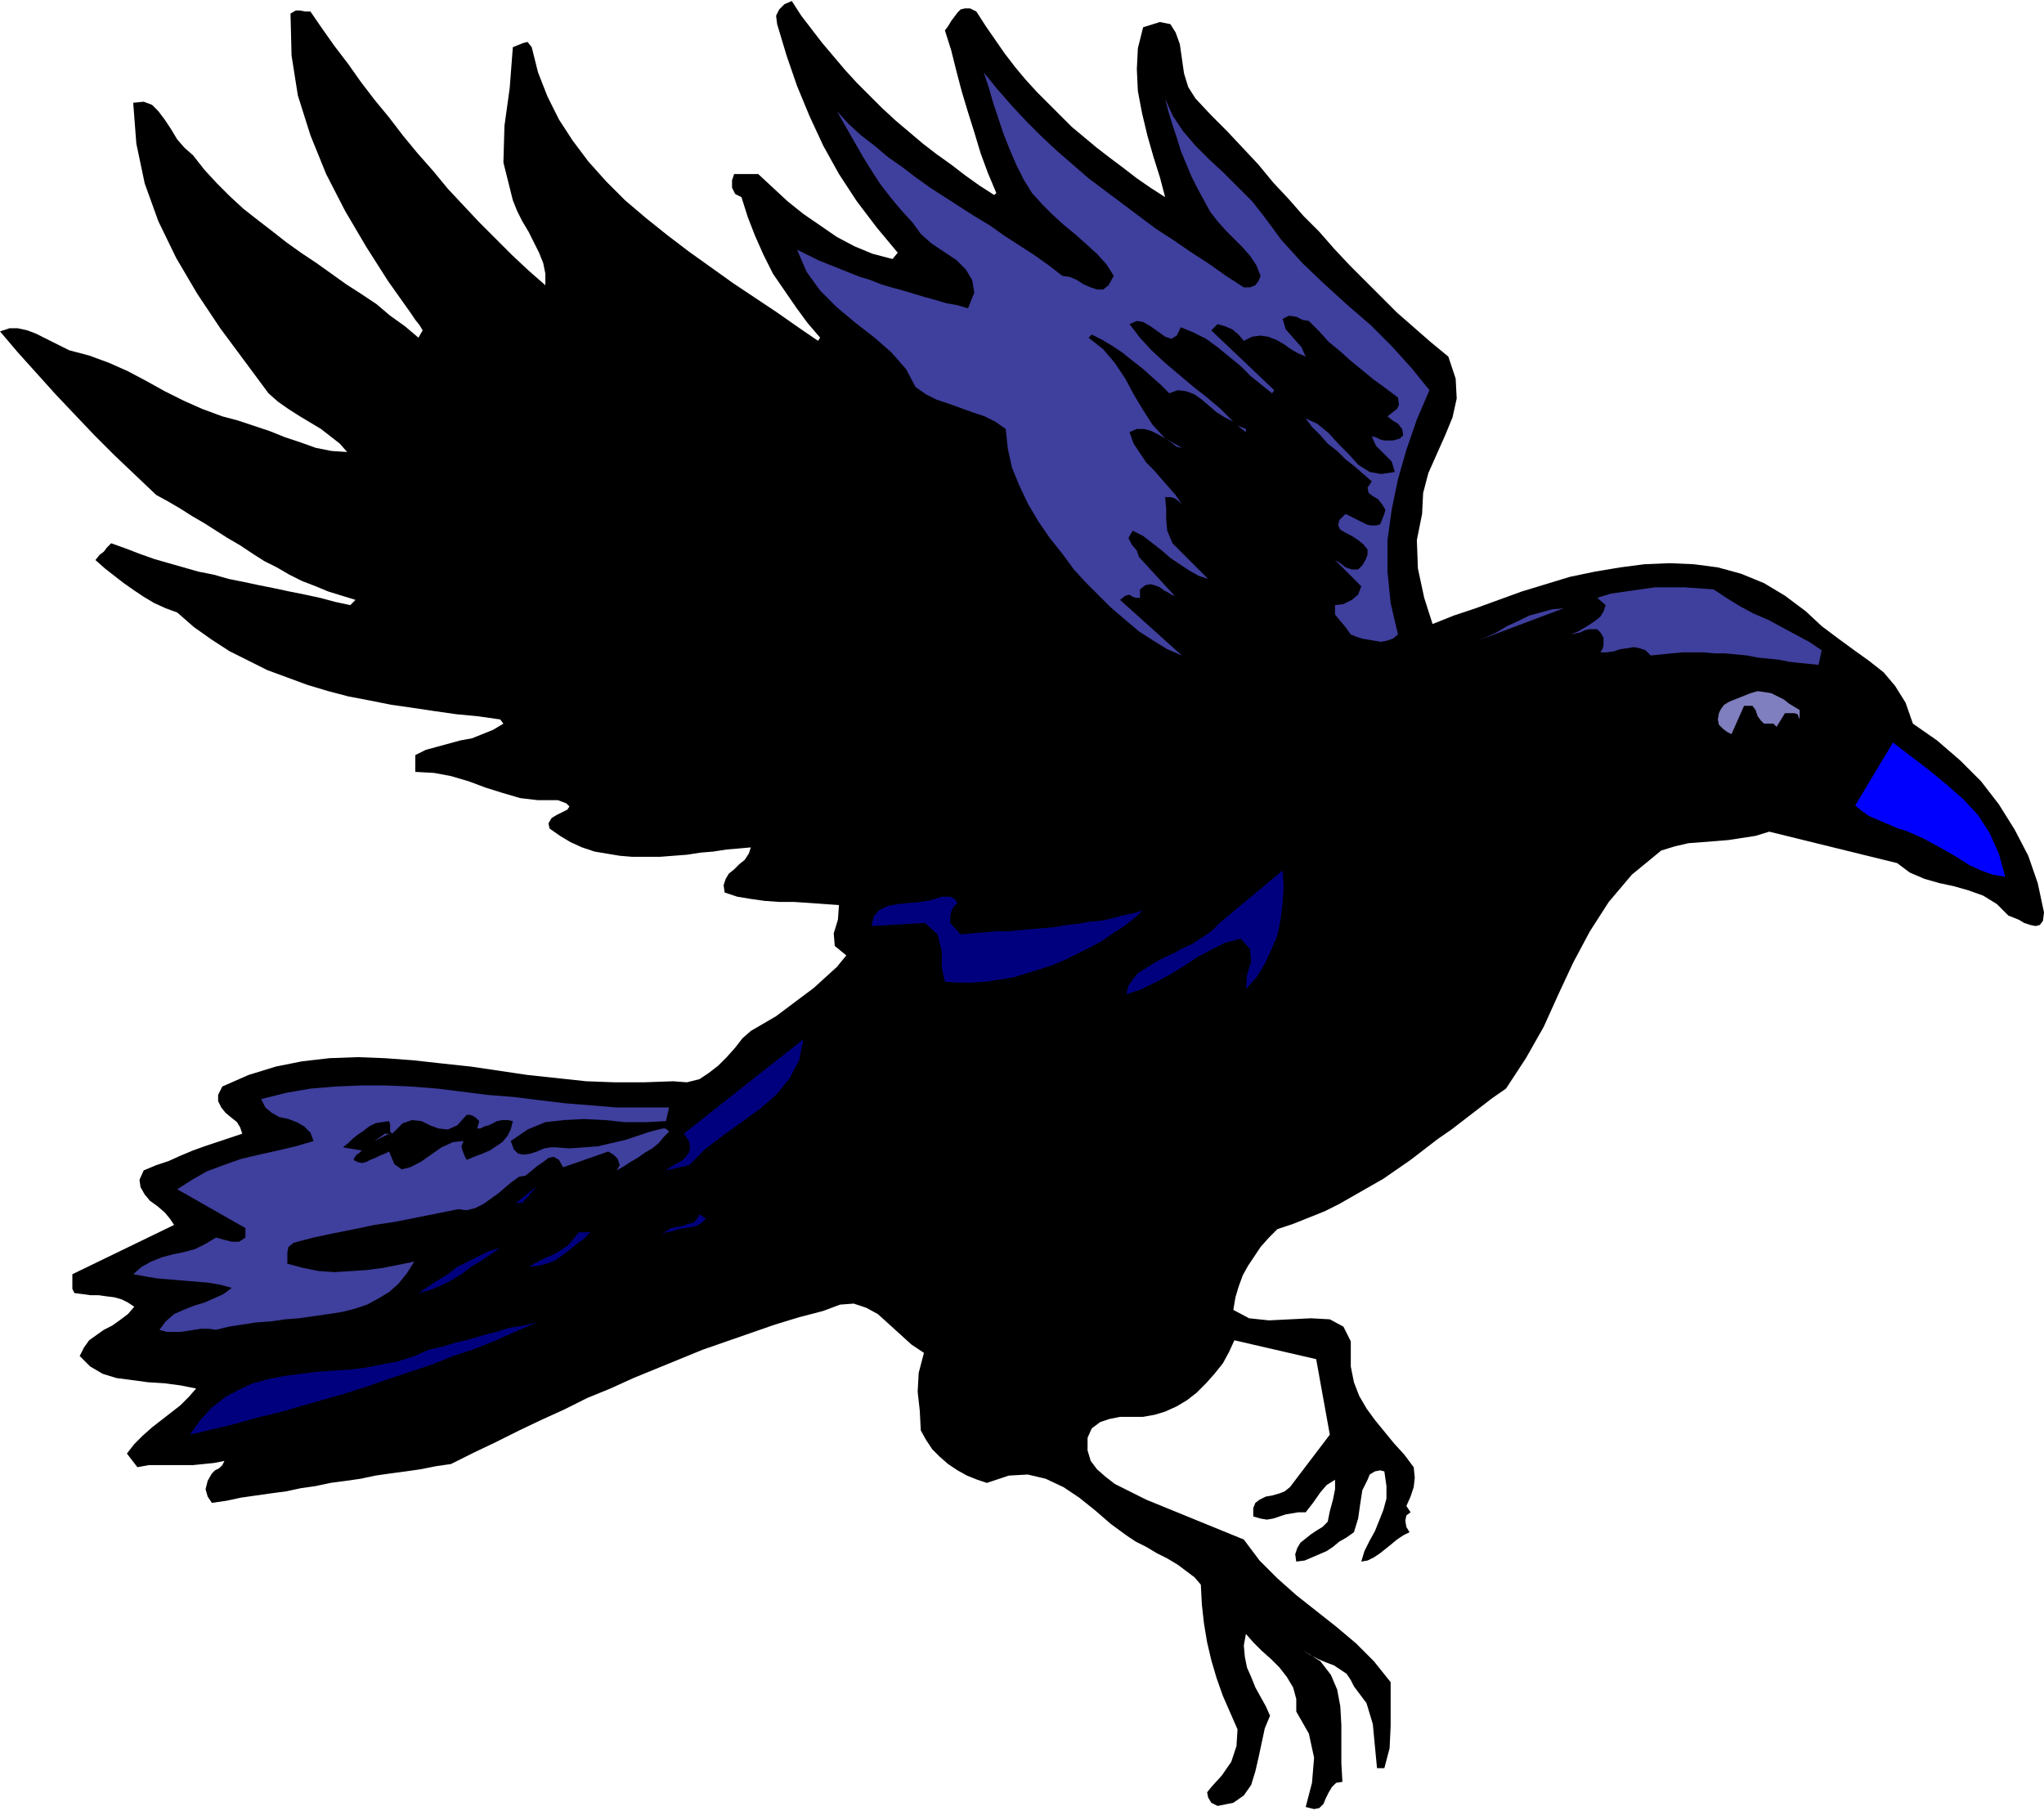
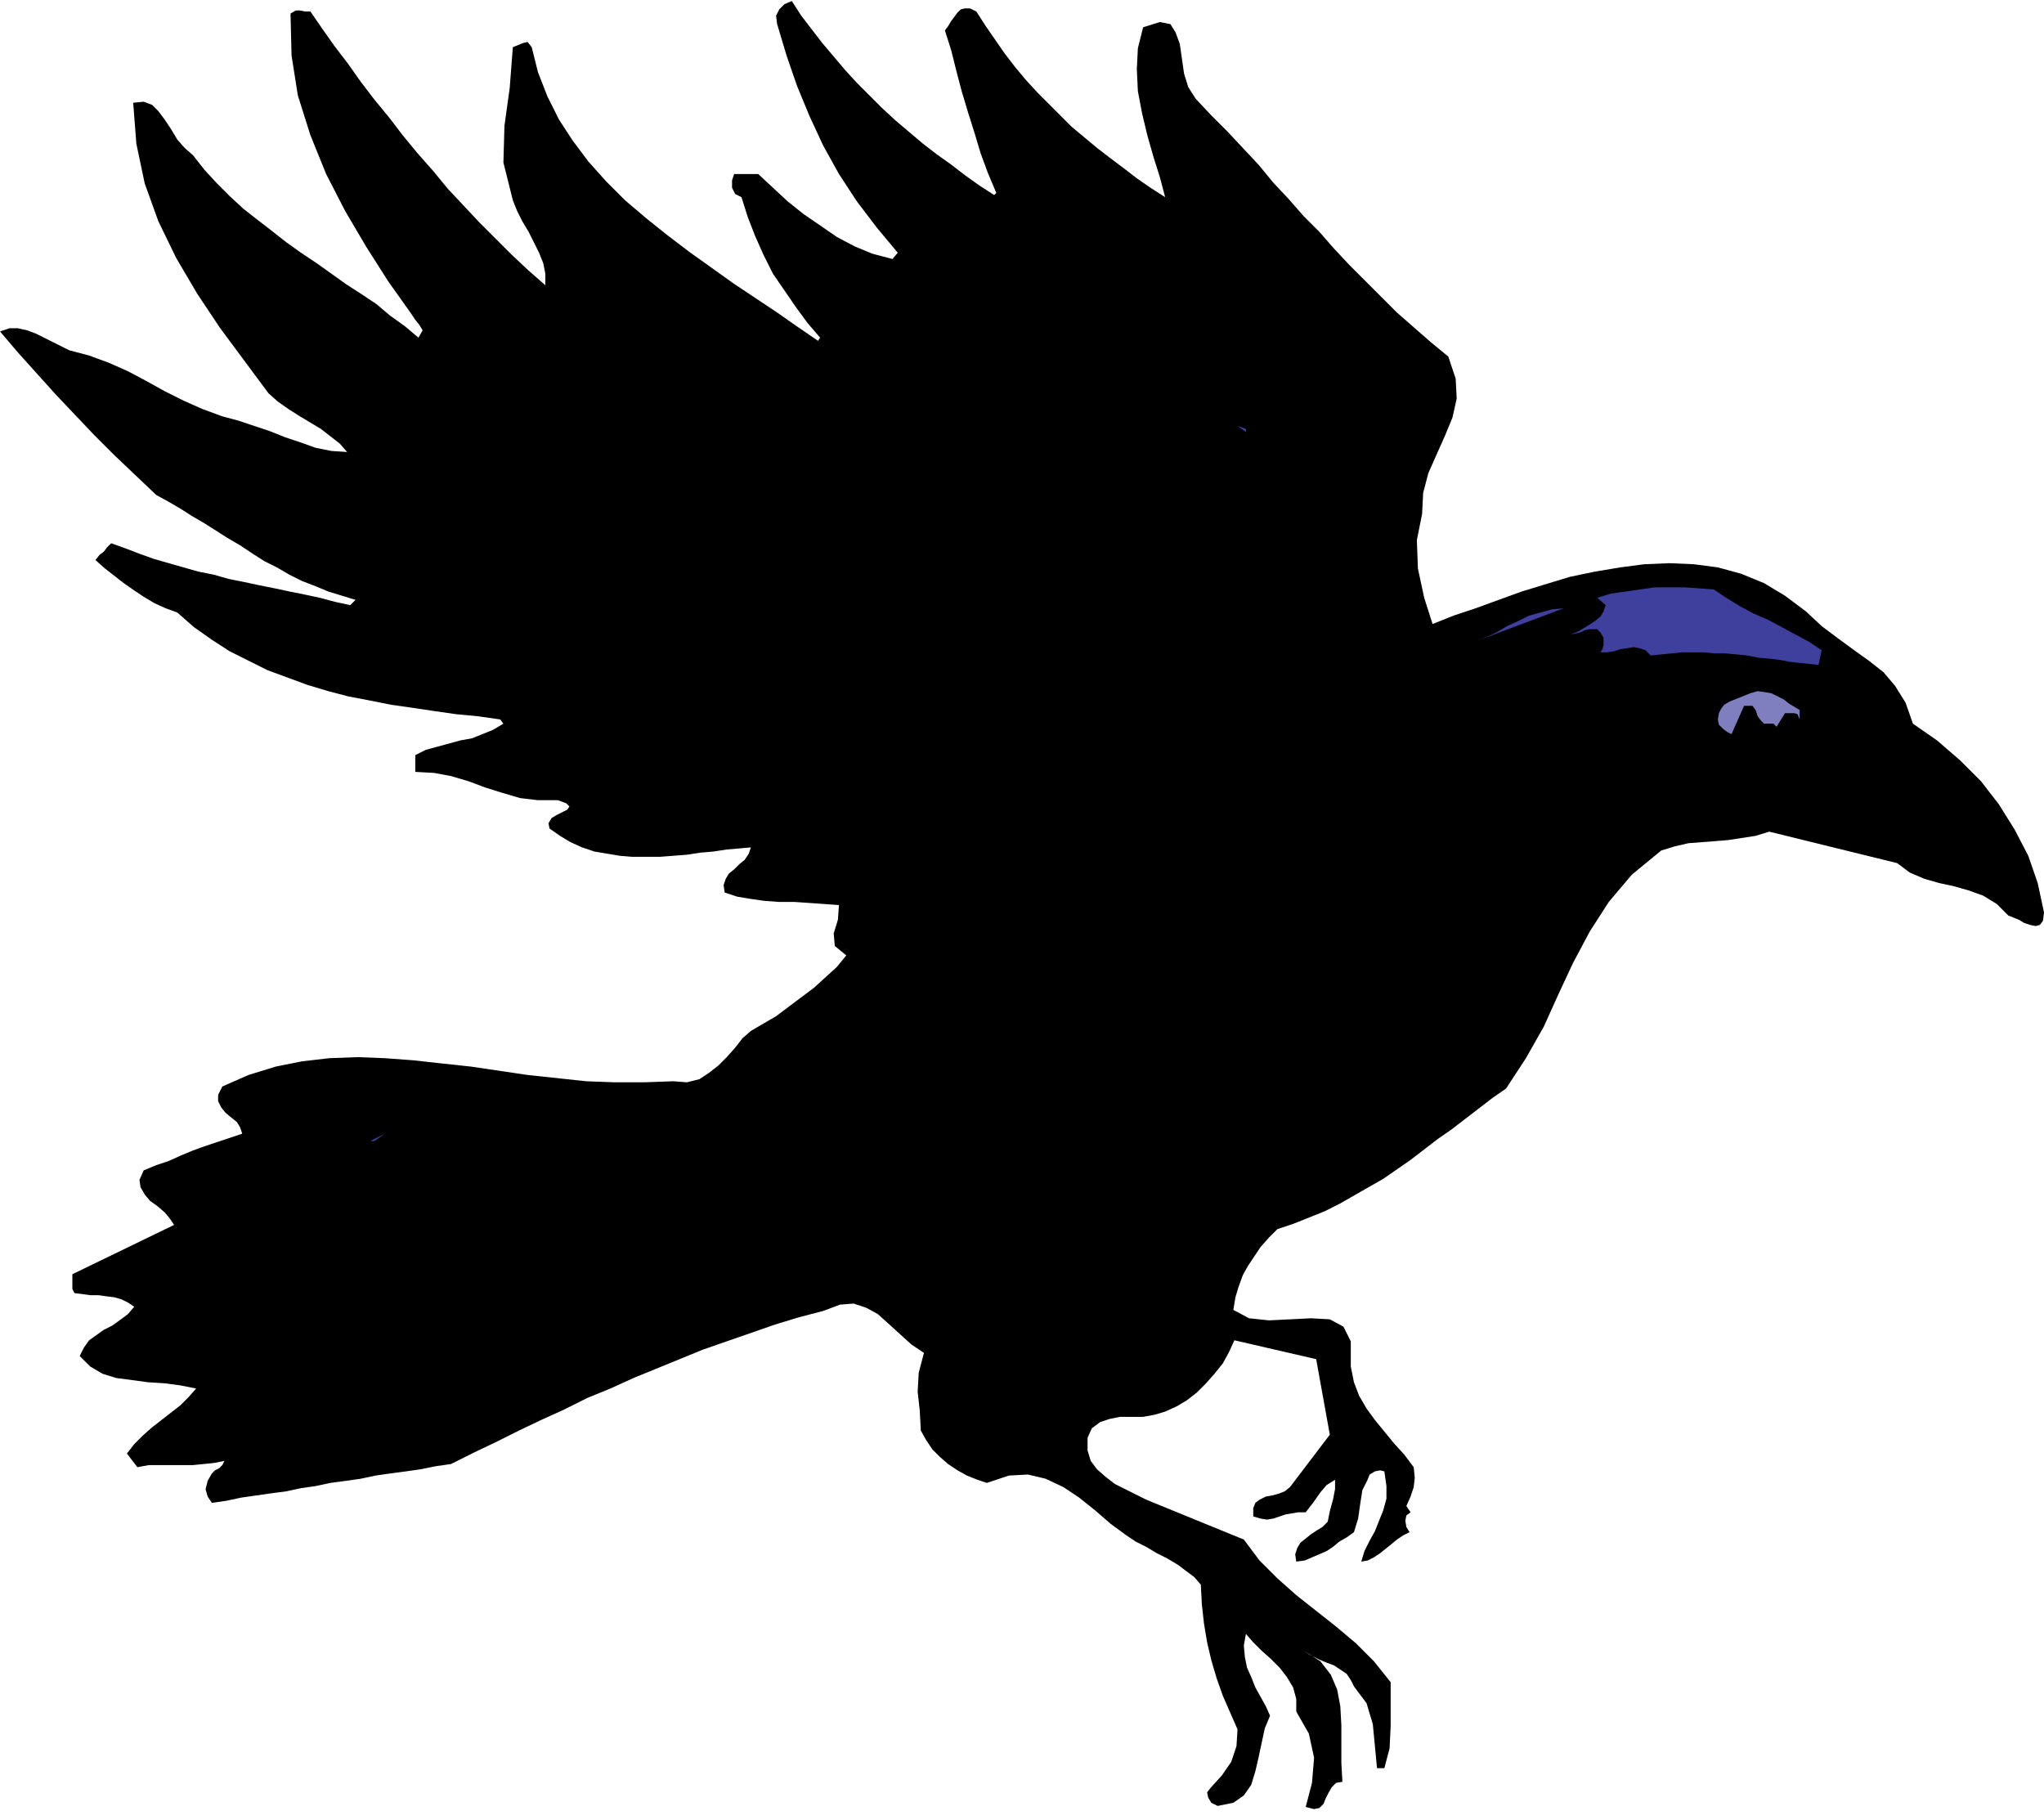
<svg xmlns="http://www.w3.org/2000/svg" width="1.949in" height="166.56" fill-rule="evenodd" stroke-linecap="round" preserveAspectRatio="none" viewBox="0 0 1949 1735">
  <style>.pen1{stroke:none}.brush2{fill:#000}.brush3{fill:#3f3f9e}.brush6{fill:#00007f}</style>
  <path d="m948 186 2-2-8-19-7-19-6-20-6-19-6-20-5-19-5-20-6-19 3-4 3-5 3-4 3-4 3-3 4-1h5l6 3 9 14 9 13 9 13 10 13 10 12 11 12 11 11 11 11 11 11 12 10 12 10 13 10 12 9 13 10 13 9 14 9-5-19-6-19-6-21-5-21-4-21-1-21 1-20 5-20 16-5 10 2 5 8 4 11 2 14 2 14 4 13 7 11 15 16 15 15 15 16 15 16 14 17 15 16 14 16 15 15 14 16 15 16 15 15 15 15 15 15 16 14 16 14 17 14 7 21 1 19-4 18-7 17-8 18-8 18-5 19-1 20-5 25 1 27 6 28 8 25 20-8 21-7 22-8 22-8 23-7 23-7 24-5 24-4 23-3 24-1 23 1 23 3 22 6 22 9 20 12 20 15 15 14 16 12 15 11 14 10 14 11 11 13 10 16 7 20 23 16 22 19 20 20 17 22 15 24 13 25 9 26 6 28-1 8-3 4-4 1-5-1-6-2-5-3-5-2-5-2-11-11-13-8-14-5-14-4-14-3-14-4-14-6-12-9-122-30-13 4-13 2-13 2-12 1-13 1-13 1-13 3-13 4-28 23-22 26-18 28-16 30-14 30-14 31-17 30-19 29-13 9-13 10-13 10-13 10-13 9-13 10-13 10-13 9-13 9-14 8-14 8-14 8-14 7-15 6-15 6-15 5-8 8-8 9-6 9-6 9-5 9-4 11-3 10-2 12 15 8 19 2 20-1 20-1 18 1 13 7 7 14v24l3 15 5 13 7 12 8 11 9 11 9 11 10 11 9 12 1 10-1 9-3 9-4 9 4 6-4 3-1 5 1 6 3 5-6 3-6 4-6 5-5 4-5 4-6 4-6 3-6 1 3-10 5-10 5-9 4-10 4-10 3-11v-12l-2-14-4-1-5 1-5 3-2 5-5 10-2 13-2 14-4 13-7 5-7 4-6 5-6 4-7 3-7 3-7 3-8 1-1-7 2-6 3-5 5-4 5-4 6-4 5-3 5-5 2-10 3-11 2-10v-9l-8 5-6 7-7 10-7 9h-7l-6 1-6 1-6 2-6 2-6 1-6-1-7-2v-8l2-5 4-3 6-3 6-1 7-2 5-2 5-4 38-50-13-72-78-18-5 11-6 11-8 10-8 9-9 9-9 7-10 6-11 5-10 3-11 2h-22l-10 2-9 3-8 6-4 9v12l3 10 6 8 8 7 9 7 10 5 10 5 10 5 93 38 15 20 17 17 18 16 19 15 19 15 19 16 17 17 16 20v42l-1 21-5 19h-7l-2-21-2-21-6-20-12-16-3-6-4-6-6-4-6-4-8-3-7-3-8-4-6-4 16 10 10 13 6 14 3 16 1 18v36l1 18-6 1-4 4-3 5-3 6-2 5-4 4-5 1-8-2 6-23 2-24-5-23-12-21v-12l-3-11-6-10-7-9-8-8-9-8-8-8-7-8-2 11 1 11 2 10 4 9 4 10 5 9 5 9 4 9-5 12-3 14-3 14-3 13-4 13-7 10-10 7-15 3-6-3-3-5-1-5 4-5 10-11 9-13 5-15 1-16-7-16-7-16-6-17-5-17-4-17-3-18-2-18-1-19-6-7-8-6-8-6-10-6-10-5-10-6-10-5-9-6-15-11-15-13-15-12-15-10-17-8-17-4-18 1-21 7-9-3-10-4-9-5-9-6-8-7-7-7-6-9-5-9-1-19-2-18 1-18 5-19-12-8-11-10-11-10-10-9-11-6-12-4-13 1-16 6-23 6-23 7-23 8-23 8-23 8-22 9-22 9-22 9-22 10-22 9-22 11-22 10-21 10-22 11-21 10-22 11-14 2-15 3-14 2-15 2-14 2-14 3-14 2-15 2-14 3-14 2-14 3-15 2-14 2-14 2-14 3-14 2-4-6-2-7 2-8 4-7 3-3 4-2 3-3 2-4-10 2-10 1-10 1h-42l-11 2-10-13 7-9 8-8 9-8 9-7 9-7 9-7 8-8 7-8-15-3-15-2-16-1-15-2-15-2-13-4-12-7-10-10 4-8 5-7 7-5 7-5 8-4 7-5 8-6 6-7-6-4-6-3-7-2-8-1-7-1h-8l-7-1-8-1-2-4v-14l97-47-4-6-5-6-7-6-7-5-5-6-4-7-1-7 4-9 12-5 12-4 11-5 12-5 11-4 12-4 12-4 12-4-2-6-3-5-5-4-6-5-4-5-3-6v-6l4-8 25-11 26-8 25-5 26-3 27-1 26 1 27 2 27 3 28 3 27 4 27 4 28 3 28 3 27 1h28l28-1 13 1 12-3 9-6 9-7 8-8 8-9 7-9 8-7 12-7 12-7 12-9 12-9 12-9 11-10 11-10 9-11-11-9-1-12 4-13 1-14-14-1-14-1-15-1h-14l-14-1-14-2-12-2-12-4-1-7 2-6 3-5 5-4 5-5 5-4 4-6 2-6-11 1-12 1-13 2-12 1-13 2-13 1-13 1h-26l-12-1-12-2-12-2-12-4-11-5-10-6-10-7-1-5 3-5 5-3 6-3 4-2 2-3-3-3-8-3h-19l-17-2-17-5-16-5-16-6-17-5-16-3-18-1v-16l10-5 11-3 11-3 11-3 11-2 10-4 10-4 10-6-3-4-21-3-21-2-21-3-20-3-21-3-20-4-21-4-19-5-20-6-19-7-19-7-18-9-18-9-17-11-17-12-16-14-11-4-11-5-10-6-9-6-10-7-9-7-9-7-9-8 4-5 4-3 3-4 4-4 14 5 13 5 14 5 14 4 14 4 14 4 15 3 14 4 15 3 14 3 15 3 14 3 15 3 14 3 15 4 14 3 5-5-13-4-13-4-12-5-13-5-12-6-12-7-12-6-11-7-12-8-12-7-11-7-11-7-12-7-11-7-12-7-11-6-20-19-20-19-19-19-19-20-18-19-18-20-18-20-17-20 9-3h8l9 2 8 3 8 4 8 4 8 4 8 4 19 5 19 7 18 8 17 9 18 10 18 9 18 8 19 7 15 4 15 5 15 5 15 6 15 5 14 5 15 3 15 1-7-8-9-7-9-7-10-6-10-6-11-7-10-7-9-8-23-31-23-31-22-33-20-34-17-35-13-36-8-38-3-39 10-1 8 3 6 6 6 8 6 9 6 10 7 8 8 7 11 14 12 13 12 12 13 12 14 11 13 10 14 11 14 10 15 10 14 10 14 10 14 9 15 10 13 11 14 10 13 11 4-7-3-5-4-5-4-6-22-31-21-33-20-34-18-35-15-37-12-38-6-38-1-40 5-3h4l5 1h5l11 16 12 17 13 17 12 17 13 17 14 17 13 17 14 17 15 17 14 17 15 16 15 16 16 16 15 15 16 15 16 14v-11l-2-10-4-10-5-10-5-10-6-10-5-10-4-10-9-36 1-35 5-36 3-39 5-2 5-2 4-1 4 5 6 24 9 23 11 22 13 20 15 20 17 19 18 18 20 17 20 16 21 16 21 15 21 15 21 14 21 14 20 14 19 13 2-3-12-14-11-15-11-16-11-16-9-18-8-18-7-18-6-19-6-3-3-6v-7l2-6h23l14 13 14 13 15 12 16 11 16 11 17 9 17 7 19 5 5-6-20-24-19-25-17-26-15-27-13-28-12-29-10-29-9-30-1-8 3-6 5-5 7-3 9 14 10 13 10 13 11 13 11 13 11 12 12 12 12 12 13 12 13 11 13 11 13 10 14 10 13 10 14 10 14 9z" class="pen1 brush2" />
-   <path d="M1186 274h6l5-2 3-4 2-5-4-10-6-9-7-8-8-8-8-8-8-9-7-9-6-11-6-11-6-12-5-12-5-12-4-13-4-12-4-13-3-12 7 16 10 15 12 14 13 13 14 13 14 14 13 13 11 14 17 23 20 22 21 20 22 20 22 19 20 20 19 21 17 21-12 28-10 29-8 28-6 29-4 29v30l3 30 7 30-5 4-6 2-5 1-6-1-6-1-6-1-6-2-5-2-5-7-5-6-5-6v-9l8-1 8-4 6-5 3-8-25-25 5 3 5 4 6 2h6l4-4 3-5 2-5v-5l-4-5-5-4-6-4-6-3-5-3-2-4 1-5 6-6 4 2 4 2 4 2 4 2 4 2 4 1h5l4-1 2-5 2-5 1-4-3-5-4-5-5-3-4-3-1-5 4-6-8-7-8-7-9-7-8-8-9-7-7-8-8-8-6-8 11 5 11 9 9 10 10 10 9 10 11 7 11 2 13-2-3-10-8-8-7-7-4-9 4 1 4 2 4 1h8l4-1 3-1 3-3-1-6-4-5-5-3-5-4 5-4 4-3 2-4-1-7-12-9-11-8-11-9-11-9-10-9-11-9-9-10-10-10-6-1-6-3-7-1-6 3 3 10 7 8 8 9 4 9-7-3-7-4-7-5-7-4-8-3-7-1-8 1-8 4-5-6-6-5-7-3-7-2-6 6 60 57-2 3-10-8-10-8-10-10-11-9-11-9-11-8-12-6-12-5-4 8-5 3-6-2-7-5-7-5-7-4-6-1-7 3 10 13 11 12 13 12 13 11 13 11 14 11 13 11 12 12-8-4-8-5-7-6-7-6-7-5-8-3-8-1-8 3-8-8-9-8-9-8-9-7-10-8-9-6-10-6-10-5-3 3 14 11 11 13 10 15 8 15 9 15 9 14 12 13 16 9-5-1-5-4-6-4-7-4-6-3-7-2h-7l-7 3 4 11 6 9 6 9 7 7 7 8 7 8 7 8 6 9-3-3-4-3-4-1h-5l1 11v10l1 11 5 12 34 34-9-3-9-5-9-6-9-6-8-7-9-7-9-7-10-5-4 7 3 6 5 6 2 6 34 37-3-1-3-2-4-2-4-3-5-2-4-1-5 1-5 4v8h-4l-3-1-3-2-4 1-5 4 59 53-14-6-13-8-14-9-13-11-14-12-12-12-12-12-11-12-11-15-12-15-11-16-10-17-8-17-7-17-4-18-2-19-10-7-10-5-12-4-11-4-11-4-12-4-10-5-10-7-9-17-14-16-16-14-18-14-18-15-16-16-13-18-9-21 10 5 10 5 10 4 10 4 10 4 10 4 10 3 10 4 10 3 11 3 10 3 10 3 11 3 10 3 11 2 10 3 6-15-2-12-6-10-9-9-12-8-12-8-10-9-8-11-11-12-10-12-10-13-9-14-8-13-8-14-8-14-8-14 11 12 12 11 13 10 13 11 13 9 13 10 14 10 14 9 14 9 14 9 15 9 14 10 14 9 14 9 14 10 13 10 7 1 7 3 6 4 7 3 6 2h6l5-4 5-9-7-11-9-10-10-9-10-9-11-9-11-10-10-10-10-11-8-13-7-14-6-14-6-15-5-15-5-15-4-14-5-15 13 16 14 16 14 15 14 14 15 14 15 13 15 13 16 12 16 12 16 12 16 12 17 11 16 11 17 11 17 12 17 11z" class="pen1 brush3" />
  <path d="m1188 412-8-6 8 3v3zm549 208-3 14-9-1-10-1-9-1-10-2-10-1-10-1-10-2-10-1-11-1h-10l-11-1h-20l-10 1-10 1-10 1-5-5-6-2-5-1-6 1-7 1-6 2-7 1h-6l2-3 1-4v-7l-3-5-3-3h-8l-4 1-4 2-5 1-4 1 2-1 5-2 5-3 5-3 6-4 5-4 3-5 2-6-8-7 13-4 14-2 14-2 14-2h28l14 1 14 1 12 8 13 8 13 7 14 6 13 7 13 7 13 7 12 8zm-246-40-85 32 10-4 11-5 10-6 11-5 10-5 11-3 11-3 11-1z" class="pen1 brush3" />
  <path d="M1716 677v9l-2-5-3-1h-9l-8 13-3-3h-9l-3-3-3-4-2-6-3-4h-8l-12 27-4-2-4-3-4-4-1-5 1-6 2-4 3-4 5-3 5-2 5-2 5-2 5-2 7-2 7 1 6 1 6 3 6 3 5 4 5 3 5 3z" class="pen1" style="fill:#7f7fbf" />
-   <path d="m1912 836-12-2-11-4-11-5-11-7-10-6-11-6-11-6-11-5-7-3-7-2-7-3-7-3-7-3-7-3-7-5-6-5 36-60 17 13 17 13 17 14 16 14 14 15 11 17 9 20 6 22z" class="pen1" style="fill:#00f" />
-   <path d="m1188 943 1-13 4-13-1-12-9-10-15 4-14 7-13 7-12 8-13 8-13 7-14 7-15 5 2-8 4-6 5-6 8-5 8-5 9-5 9-4 9-5 9-4 9-6 9-6 8-8 60-50 1 16-1 15-2 16-3 15-6 14-6 13-8 13-10 11zm-275-82-4 4-2 4-1 5v6l10 11 11-1 12-1 11-1h11l11-1 11-1 12-1 11-1 11-2 10-1 11-2 11-1 10-2 11-3 10-2 10-3-9 8-9 7-11 7-10 7-11 6-12 6-12 6-12 5-12 4-13 4-13 4-13 2-13 2-13 1h-13l-13-1-3-13v-16l-4-16-12-11-51 3 2-9 5-6 8-4 10-2 11-1 11-1 11-2 9-3h8l4 2 3 4zm-256 250-22 5 4-3 5-3 6-3 4-4 3-4 1-5-1-6-5-7 114-90-4 20-9 17-13 16-15 13-18 13-18 13-17 13-15 15z" class="pen1 brush6" />
-   <path d="m638 1056-3 13-19 1h-20l-19-2-20-1-19 1-18 2-17 7-16 11 3 8 4 4 5 1 7-1 6-2 7-3 6-1h5l13 1 14-1 13-1 13-3 13-3 12-4 12-4 12-3h2l2 1 1 1 1 1-5 5-5 6-6 5-7 4-7 5-7 4-6 4-7 4 3-5-2-6-4-4-5-3-43 15-4-7-5-3-5 1-5 4-6 4-6 5-5 4-6 1-7 5-6 5-7 6-7 5-7 5-8 4-8 2-8-1-20 4-20 4-20 4-20 3-19 4-20 4-19 4-19 5-5 4-1 5v11l15 4 15 3 15 1 16-1 15-1 15-2 15-3 15-3-7 11-8 10-9 8-10 6-11 6-12 4-12 3-13 2-14 2-14 2-13 1-14 2-14 1-13 2-13 2-12 3-7-1h-7l-7 1-6 1-7 1h-13l-7-2 6-8 8-7 9-4 10-4 10-3 9-4 9-4 8-6-11-3-12-2-12-1-12-1-12-1-12-1-12-2-11-2 8-7 9-5 10-4 11-3 10-2 11-3 10-5 10-6 7 2 8 2h7l6-4v-9l-65-37 14-9 14-8 16-6 17-6 17-4 18-4 17-4 17-5-3-8-6-6-7-4-8-3-9-2-7-4-6-5-4-8 24-6 23-4 24-2 24-1h24l24 1 25 2 24 3 24 3 25 2 24 3 25 3 25 2 24 2h50z" class="pen1 brush3" />
  <path d="m457 1069-2 7h3l4-2 4-1 4-2 4-2 5-1h5l5 1-2 8-3 6-5 6-6 4-6 4-7 3-8 3-7 3-2-4-2-5-1-4 2-5-10 1-11 5-10 7-10 7-10 5-8 2-7-5-5-12-4 2-5 2-4 2-5 2-4 2-4 1-4-1-4-2 1-2 2-3 3-2 2-2-18-3 5-4 4-4 5-4 6-4 5-4 6-3 6-1 7-1 1 3v7l2 2 10-10 9-3 9 1 8 4 8 3 9 1 9-4 9-10h3l3 1 3 2 3 3z" class="pen1 brush2" />
-   <path d="m357 1088 10-7h4l-14 7z" class="pen1 brush3" />
-   <path d="m492 1147 20-16-14 16h-6zm181 15-4 4-5 3-5 1-6 1-6 1-6 2-6 1-5 3 5-4 5-3 5-1 6-1 5-2 5-1 3-3 3-5 6 4zm-110 13-6 6-7 5-7 6-7 5-7 5-8 3-8 2-8 1 4-3 6-3 6-3 7-3 7-4 7-5 5-6 5-6h11zm-86 15-9 6-9 6-10 6-9 7-10 6-10 5-10 4-11 3 9-6 9-6 10-6 9-7 10-5 10-5 10-5 11-3zm35 71-19 8-20 9-20 8-21 7-20 8-21 7-21 7-20 7-22 7-21 6-21 6-21 6-21 5-21 6-21 5-21 5 10-14 11-12 13-10 13-7 13-6 15-4 15-3 15-2 16-2 15-1 16-1 16-2 15-3 16-3 15-5 14-6 13-3 13-4 13-3 13-4 12-3 13-4 13-2 13-3z" class="pen1 brush6" />
+   <path d="m357 1088 10-7l-14 7z" class="pen1 brush3" />
</svg>